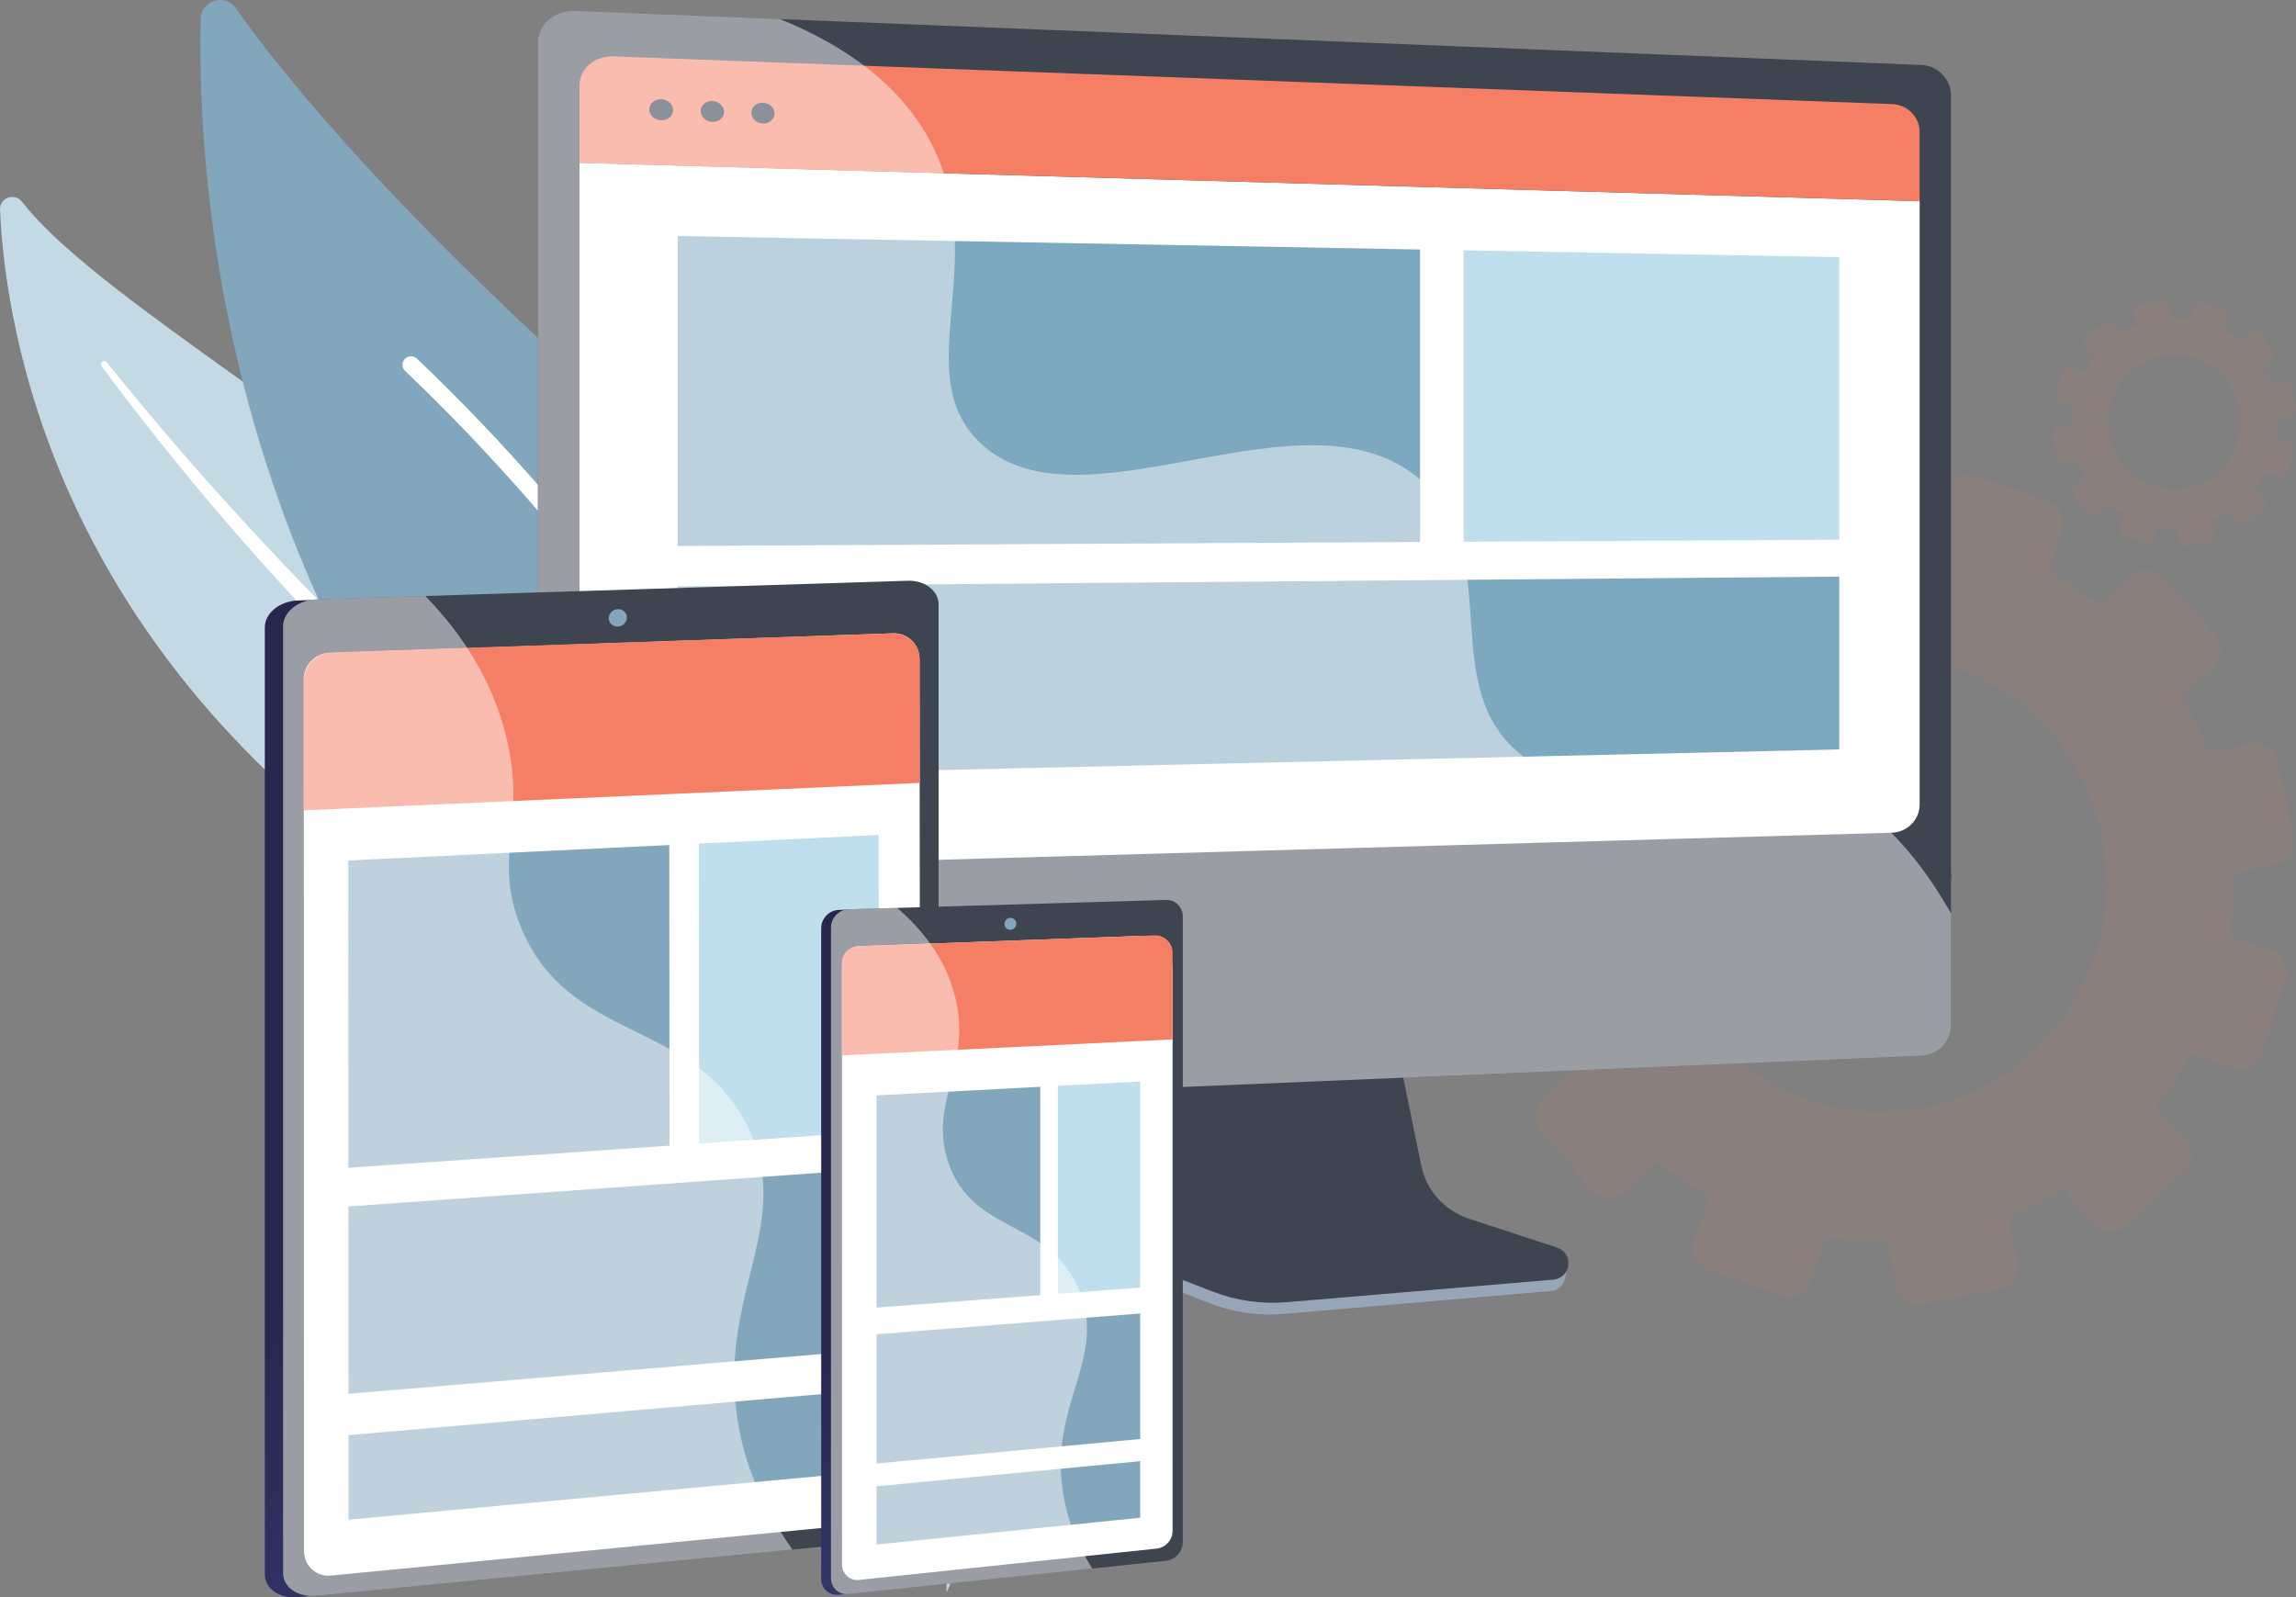
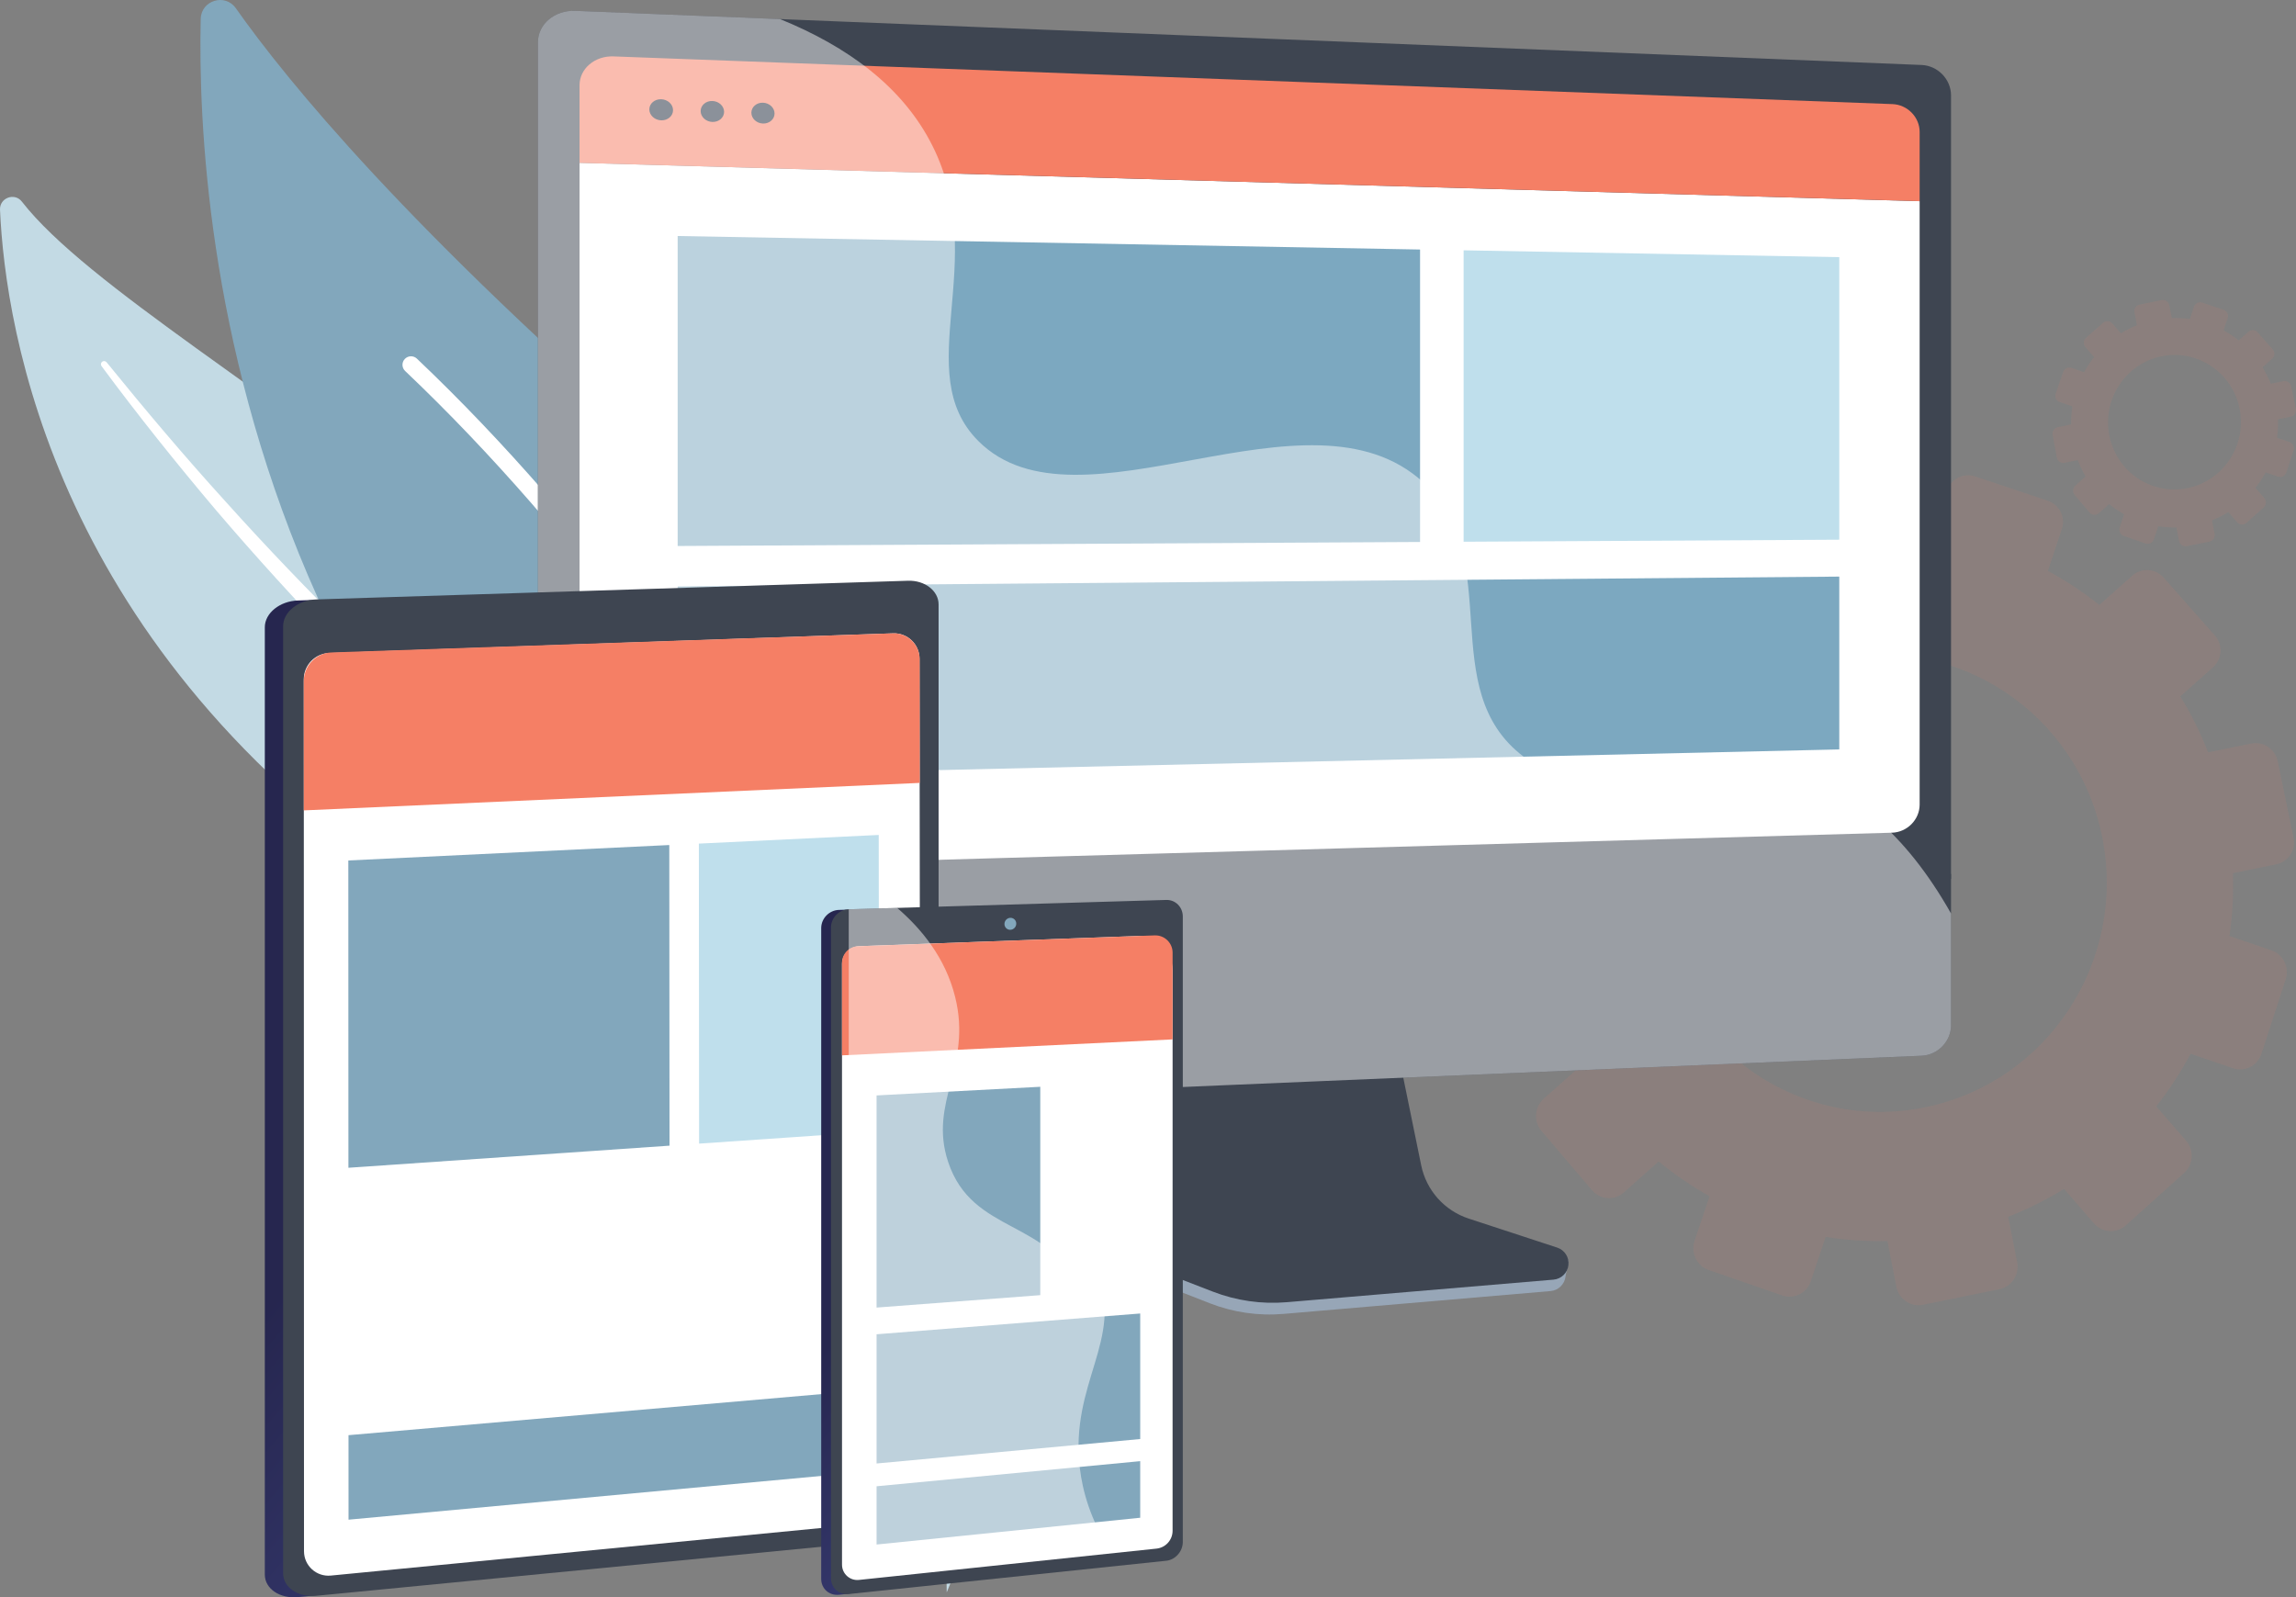
<svg xmlns="http://www.w3.org/2000/svg" xmlns:xlink="http://www.w3.org/1999/xlink" viewBox="0 0 3242.4 2255.85">
  <rect x="0" y="0" width="3242.4" height="2255.85" fill="#808080" stroke="none" />
  <defs>
    <style>
      .cls-1 {
        fill: #202c3d;
      }

      .cls-2 {
        fill: #c3dae4;
      }

      .cls-3 {
        fill: #bfdfec;
      }

      .cls-4 {
        fill: url(#linear-gradient-2);
      }

      .cls-5 {
        fill: #f57f65;
      }

      .cls-6 {
        fill: url(#linear-gradient);
      }

      .cls-7 {
        mix-blend-mode: soft-light;
        opacity: .48;
      }

      .cls-8 {
        isolation: isolate;
      }

      .cls-9 {
        fill: #97a6b7;
      }

      .cls-10 {
        fill: #fff;
      }

      .cls-11 {
        fill: #3e4551;
      }

      .cls-12 {
        opacity: .1;
      }

      .cls-13 {
        fill: #82a7bc;
      }

      .cls-14 {
        fill: #7ca8c0;
      }
    </style>
    <linearGradient id="linear-gradient" x1="1388.05" y1="2012.47" x2="721.53" y2="1443.89" gradientUnits="userSpaceOnUse">
      <stop offset="0" stop-color="#444b8c" />
      <stop offset="1" stop-color="#26264f" />
    </linearGradient>
    <linearGradient id="linear-gradient-2" x1="1750.76" y1="2057.53" x2="1335.64" y2="1703.41" xlink:href="#linear-gradient" />
  </defs>
  <g class="cls-8">
    <g id="Layer_2">
      <g id="Illustration">
        <g>
          <path class="cls-2" d="M30.85,284.69c-10.28-13.21-31.58-5.21-30.83,11.49,7.47,169.67,77.69,622.17,588.48,962.57,640.87,427.09,748.65,729.25,748.44,990.09,0,0,116.87-258.2,13.83-572.13C1097.74,905.97,213.7,519.51,30.85,284.69Z" />
          <path class="cls-10" d="M150.49,511.55c54.46,67.15,110.22,133.18,168.31,197.08,57.76,64.21,117.42,126.62,178.97,187.1,61.77,60.23,124.66,119.31,189.97,175.62,65.05,56.61,132.47,110.36,200.35,164.1,67.54,54.09,135.88,108.19,198.89,169.43,62.92,61.06,119.56,130.6,161.78,208.4,10.51,19.41,20.7,39.08,29.63,59.16,9.31,19.92,17.73,40.25,25.79,60.74,15.91,41.04,29.13,83.22,39.14,126.19,19.8,85.98,26.48,174.91,21.61,262.38-.52,9.2-8.41,16.25-17.64,15.74-9.05-.5-16.03-8.11-15.8-17.1v-.06c.59-21.31.92-42.6.31-63.83-.13-10.62-.74-21.22-1.15-31.82-.8-10.57-1.21-21.18-2.35-31.71-3.83-42.21-10.64-84.1-20.51-125.28-19.31-82.37-51.07-162.29-91.28-236.68-20.53-36.98-43.76-72.38-69.63-105.9-25.9-33.49-54.42-65.04-84.77-94.99-60.72-59.95-127.93-114.04-195.08-168.61-67.09-54.66-134.13-110.05-198.78-168.11-32.4-28.94-64.27-58.46-95.61-88.53-15.75-14.95-31.2-30.19-46.69-45.4-15.33-15.37-30.59-30.81-45.71-46.37-60.36-62.38-118.81-126.58-175.12-192.52-56-66.22-110.22-133.89-161.73-203.53-1.47-1.99-1.05-4.8.95-6.26,1.94-1.43,4.65-1.06,6.16.79v-.02Z" />
          <path class="cls-13" d="M1356.96,1725.26c28.16,12.63,60.12-7.54,61.14-38.34,5.6-169.93-22.08-651.84-466.15-1036.82C576.96,325,404.6,113.17,333.03,11.6c-15.14-21.48-48.96-11.19-49.57,15.06-6.71,289.6,52.88,1240.66,1073.5,1698.61h0Z" />
          <path class="cls-10" d="M1386.26,1695.47c.74-.17,1.49-.39,2.21-.72,6.11-2.64,8.93-9.72,6.29-15.81-2.99-6.91-305.08-696.92-806.01-1172.44-4.82-4.57-12.46-4.39-17.05.42-4.6,4.81-4.4,12.43.42,17.01,497.29,472.06,797.54,1157.68,800.51,1164.54,2.32,5.37,8.11,8.2,13.64,6.99h0Z" />
        </g>
        <g class="cls-12">
          <path class="cls-5" d="M2463.7,719.53l12.15,62.22c-27.09,10.73-52.95,23.61-77.26,38.6l-41.5-47.66c-11.32-13-31.08-14.22-44.12-2.72l-81.68,71.99c-13.08,11.53-14.52,31.45-3.21,44.5l41.87,48.32c-18,22.63-34.09,46.77-48.02,72.18l-60.63-20.62c-16.35-5.56-34.23,3.36-39.94,19.94l-35.78,103.83c-5.73,16.63,2.89,34.66,19.28,40.26l60.84,20.79c-4.52,28.4-6.53,57.46-6.09,86.88l-63.65,12.98c-17.09,3.48-28.33,20.33-25.1,37.64l20.22,108.46c3.24,17.38,19.76,28.65,36.9,25.15l63.84-13.02c10.32,27.61,22.8,53.97,37.39,78.77l-49.09,43.63c-13.24,11.77-14.71,32.15-3.28,45.55l71.6,83.89c11.47,13.44,31.52,14.76,44.78,2.94l49.08-43.76c22.49,18.5,46.56,34.96,71.9,49.23l-21.12,62.78c-5.72,17,3.11,35.45,19.73,41.21l104.06,36.06c16.66,5.78,34.78-3.36,40.46-20.4l20.79-62.29c28.54,4.54,57.74,6.44,87.29,5.8l12.59,64.48c3.45,17.65,20.25,29.11,37.54,25.59l108.1-22.05c17.29-3.53,28.46-20.69,24.96-38.34l-12.67-63.93c27.71-10.88,54.1-24.04,78.9-39.36l42.11,48.6c11.69,13.49,31.87,14.82,45.06,2.96l82.39-74.08c13.16-11.83,14.33-32.33,2.62-45.77l-41.97-48.2c18.32-23.3,34.55-48.2,48.55-74.37l59.76,20.42c16.7,5.71,34.71-3.37,40.21-20.27l34.34-105.49c5.48-16.84-3.59-35.08-20.26-40.74l-59.19-20.13c4.24-29.08,5.82-58.79,4.88-88.82l61.05-12.45c17.14-3.5,28.13-20.37,24.54-37.68l-22.37-108.03c-3.57-17.24-20.32-28.38-37.4-24.89l-60.87,12.41c-10.91-27.78-23.99-54.25-39.22-79.05l46.23-41.22c13-11.59,14.15-31.61,2.56-44.71l-72.3-81.79c-11.54-13.05-31.42-14.28-44.4-2.74l-46.53,41.35c-22.79-18.14-47.09-34.26-72.65-48.12l19.76-59.22c5.5-16.48-3.37-34.3-19.79-39.81l-102.62-34.4c-16.39-5.5-34.16,3.37-39.69,19.81l-19.97,59.35c-28.24-4.18-57.1-5.81-86.3-4.92l-12.23-61.69c-3.37-16.97-19.83-27.93-36.77-24.47l-105.96,21.61c-16.94,3.46-27.99,20.02-24.68,37ZM2342.79,1309.44c-33.35-174.46,79.1-343.54,250.99-378.6,171.88-35.05,339.62,76.89,374.86,250.97,35.44,175.13-76.53,346.62-250.3,382.05-173.77,35.44-341.99-78.9-375.54-254.42Z" />
          <path class="cls-5" d="M3014.23,441.06l3.57,18.3c-7.97,3.16-15.57,6.94-22.72,11.35l-12.21-14.02c-3.33-3.82-9.14-4.18-12.98-.8l-24.02,21.17c-3.85,3.39-4.27,9.25-.94,13.09l12.31,14.21c-5.29,6.65-10.02,13.75-14.12,21.23l-17.83-6.06c-4.81-1.63-10.07.99-11.75,5.86l-10.52,30.54c-1.69,4.89.85,10.19,5.67,11.84l17.89,6.11c-1.33,8.35-1.92,16.9-1.79,25.55l-18.72,3.82c-5.03,1.02-8.33,5.98-7.38,11.07l5.95,31.9c.95,5.11,5.81,8.42,10.85,7.4l18.77-3.83c3.03,8.12,6.7,15.87,11,23.17l-14.44,12.83c-3.89,3.46-4.33,9.46-.97,13.39l21.06,24.67c3.37,3.95,9.27,4.34,13.17.87l14.44-12.87c6.62,5.44,13.69,10.28,21.14,14.48l-6.21,18.46c-1.68,5,.92,10.43,5.8,12.12l30.6,10.61c4.9,1.7,10.23-.99,11.9-6l6.11-18.32c8.39,1.34,16.98,1.89,25.67,1.71l3.7,18.96c1.01,5.19,5.96,8.56,11.04,7.52l31.79-6.48c5.08-1.04,8.37-6.09,7.34-11.27l-3.73-18.8c8.15-3.2,15.91-7.07,23.2-11.57l12.38,14.29c3.44,3.97,9.37,4.36,13.25.87l24.23-21.79c3.87-3.48,4.21-9.51.77-13.46l-12.34-14.17c5.39-6.85,10.16-14.18,14.28-21.87l17.57,6.01c4.91,1.68,10.21-.99,11.82-5.96l10.1-31.02c1.61-4.95-1.06-10.32-5.96-11.98l-17.41-5.92c1.25-8.55,1.71-17.29,1.44-26.12l17.95-3.66c5.04-1.03,8.27-5.99,7.22-11.08l-6.58-31.77c-1.05-5.07-5.97-8.35-11-7.32l-17.9,3.65c-3.21-8.17-7.06-15.95-11.54-23.25l13.6-12.12c3.82-3.41,4.16-9.3.75-13.15l-21.26-24.05c-3.39-3.84-9.24-4.2-13.06-.81l-13.68,12.16c-6.7-5.34-13.85-10.08-21.36-14.15l5.81-17.41c1.62-4.85-.99-10.09-5.82-11.71l-30.18-10.12c-4.82-1.62-10.05.99-11.67,5.83l-5.87,17.46c-8.31-1.23-16.79-1.71-25.38-1.45l-3.6-18.14c-.99-4.99-5.83-8.21-10.81-7.2l-31.16,6.35c-4.98,1.02-8.23,5.89-7.26,10.88ZM2978.67,614.54c-9.81-51.31,23.26-101.03,73.81-111.34,50.55-10.31,99.88,22.61,110.24,73.81,10.42,51.5-22.51,101.94-73.61,112.36-51.1,10.42-100.57-23.2-110.44-74.82Z" />
        </g>
        <g id="Responsive_web_design">
          <g>
            <path class="cls-9" d="M2069.8,1735.97c-34.26-11.36-59.87-40.44-67.09-76.18l-49.87-246.81-426.58,15.15-52.5,257.12c-7.35,36.01,22.08,72.14,55.98,85.4l178.47,69.83c33.19,12.99,68.88,18.16,104.34,15.13l377.18-32.27c11.03-.94,19.87-9.61,21.15-20.73,1.28-11.12,9.01-23.6-1.51-27.09l-139.57-39.54Z" />
            <path class="cls-11" d="M2074.02,1720.96c-34.23-11.22-59.81-39.93-67.02-75.23l-49.82-243.71-416.19,14.97-52.45,253.89c-7.35,35.56,12.09,71.21,45.95,84.31l178.29,68.95c33.16,12.82,68.81,17.93,104.24,14.94l376.8-31.86c11.01-.93,19.85-9.49,21.13-20.47,1.28-10.98-5.34-21.34-15.85-24.79l-125.09-41.01Z" />
            <path class="cls-11" d="M2755.23,1241.38V134.69c0-22.69-18.7-42.01-41.62-42.93L812.3,15.33c-28.93-1.16-52.68,18.83-52.68,44.43v1223.06l1995.61-41.44Z" />
            <g>
              <path class="cls-10" d="M818.43,229.97v955.38c0,23.85,22.04,42.73,48.91,41.97l1804.46-51.32c21.54-.61,39.11-18.51,39.11-39.78V284.13l-1892.49-54.16Z" />
              <path class="cls-5" d="M2710.92,284.13v-97.79c0-20.83-17.22-38.52-38.31-39.31L866.34,79.65c-26.32-.98-47.91,17.32-47.91,40.68v109.64l1892.49,54.16Z" />
              <g>
                <path class="cls-1" d="M950.47,155.59c0,8.21-7.48,14.63-16.72,14.34-9.26-.29-16.77-7.2-16.77-15.44s7.51-14.65,16.77-14.33c9.24.31,16.72,7.22,16.72,15.43Z" />
                <path class="cls-1" d="M1022.56,157.95c0,8.16-7.39,14.54-16.53,14.26-9.15-.29-16.57-7.16-16.57-15.34s7.43-14.57,16.57-14.25c9.13.31,16.53,7.18,16.53,15.34Z" />
                <path class="cls-1" d="M1093.81,160.29c0,8.11-7.31,14.46-16.34,14.18-9.04-.29-16.38-7.11-16.38-15.25s7.34-14.48,16.38-14.17c9.03.31,16.34,7.13,16.34,15.25Z" />
              </g>
            </g>
            <path class="cls-11" d="M759.62,1282.82v244.26c0,25.6,23.74,45.55,52.68,44.32l1901.31-80.38c22.92-.97,41.62-20.33,41.62-43.02v-213.72l-1995.61,48.54Z" />
            <g>
              <polygon class="cls-14" points="2005.41 765.42 956.98 771.1 956.98 333.32 2005.41 352.4 2005.41 765.42" />
              <polygon class="cls-3" points="2597.42 762.21 2066.92 765.08 2066.92 353.52 2597.42 363.17 2597.42 762.21" />
              <polygon class="cls-14" points="2597.42 1058.4 956.98 1096.04 956.98 828.26 2597.42 814.32 2597.42 1058.4" />
            </g>
            <g class="cls-7">
              <path class="cls-10" d="M2549.3,1098.5c-156.16-52.74-285.35,54.84-397.6-29.87-126.55-95.5-24.26-278.96-141.32-387.05-162.61-150.15-487.71,82.71-628.9-58.85-97.08-97.32,17.44-253.13-64.76-417.02-41.8-83.33-120.11-140.15-215.18-178.76l-289.24-11.63c-28.93-1.16-52.67,18.83-52.67,44.43v1467.32c0,25.6,23.74,45.55,52.67,44.32l1901.31-80.38c22.92-.97,41.62-20.33,41.62-43.02v-157.92c-66.96-118.37-140.87-169.6-205.94-191.58Z" />
            </g>
          </g>
          <g>
            <g>
              <g>
                <path class="cls-6" d="M1300.13,855.07v1280.29c0,19.15-20.95,24.76-44.71,27.07l-821.95,91.92-12.56,1.22c-25.79,2.5-46.94-11.81-46.94-31.82V885.89c0-20.01,21.15-37.04,46.94-37.86l17.05-.54,824.86,2.7c23.76-.76,37.32-14.28,37.32,4.87Z" />
                <path class="cls-11" d="M1325.48,853.61v1279.94c0,19.14-19.39,36.68-43.15,38.99l-835.61,81.16c-25.78,2.5-46.91-11.81-46.91-31.81V884.41c0-20,21.14-37.03,46.91-37.85l835.61-26.39c23.75-.75,43.15,14.3,43.15,33.44Z" />
                <g>
                  <path class="cls-10" d="M464.87,922.24l796.52-27.8c20.28-.71,37.1,15.52,37.13,35.81l1.49,1175.19c.03,22.06-16.72,40.54-38.68,42.67l-794.17,77.06c-20.28,1.97-37.85-13.97-37.85-34.35l-.31-1231.44c0-20.02,15.85-36.45,35.86-37.15Z" />
                  <polygon class="cls-13" points="491.89 1215.22 945.17 1193.42 945.49 1618 492.03 1649.21 491.89 1215.22" />
-                   <polygon class="cls-13" points="492.05 1703.84 1241.43 1650.31 1241.69 1905.41 492.13 1968.42 492.05 1703.84" />
                  <path class="cls-5" d="M468.1,921.45l792.95-27c20.59-.7,37.66,15.79,37.69,36.38l.19,174.85-869.88,38.8-.05-182.57c0-21.82,17.29-39.71,39.09-40.46Z" />
                  <polygon class="cls-13" points="492.15 2026.87 1241.75 1961.77 1241.87 2076.83 492.19 2146.21 492.15 2026.87" />
                  <polygon class="cls-3" points="986.93 1191.41 1240.93 1179.19 1241.37 1597.64 987.27 1615.12 986.93 1191.41" />
                </g>
              </g>
-               <path class="cls-13" d="M885.34,872.08c0,6.78-5.74,12.51-12.83,12.8-7.1.29-12.85-4.97-12.85-11.76s5.76-12.52,12.85-12.8c7.09-.28,12.83,4.98,12.83,11.76Z" />
            </g>
            <g class="cls-7">
-               <path class="cls-10" d="M1055.36,1590.14c-76.02-152.56-253.69-116.14-320.44-282.52-39.82-99.25,9.75-146.32-20.1-267.41-20.2-81.94-64.3-147.24-114.27-198.51l-153.82,4.86c-25.77.81-46.91,17.85-46.91,37.85v1337.48c0,20,21.14,34.31,46.91,31.81l672.45-65.32c-49.79-69.19-71.1-134.27-78.79-190.73-23.83-175.13,82.5-272.01,14.97-407.52Z" />
-             </g>
+               </g>
          </g>
          <g>
            <g>
              <g>
                <path class="cls-4" d="M1656.68,1295.17v883.56c0,13.21-11.29,16.87-24.1,18.21l-441.1,54.61-6.71.7c-13.78,1.45-25.08-8.61-25.08-22.36v-919.11c0-13.74,11.3-25.32,25.08-25.73l9.11-.27,442.68,6.79c12.81-.38,20.12-9.63,20.12,3.58Z" />
                <path class="cls-11" d="M1670.35,1294.31v883.43c0,13.21-10.46,25.12-23.26,26.46l-448.51,47.05c-13.78,1.45-25.07-8.61-25.07-22.36v-918.97c0-13.74,11.29-25.32,25.07-25.73l448.51-13.22c12.8-.38,23.26,10.12,23.26,23.33Z" />
                <g>
                  <path class="cls-10" d="M1213.48,1336.28l392.31-14.34c27.41-1,50.17,20.94,50.17,48.37l-.04,791.57c0,12.96-9.79,23.83-22.68,25.19l-420.27,44.23c-12.76,1.34-23.87-8.66-23.87-21.49l-.02-848.22c0-13.63,10.78-24.81,24.4-25.31Z" />
                  <g>
                    <polygon class="cls-13" points="1237.88 1547.05 1469.06 1534.84 1469.06 1829.12 1237.89 1846.66 1237.88 1547.05" />
                    <polygon class="cls-13" points="1237.89 1884.36 1610.21 1855.03 1610.21 2032.3 1237.89 2066.86 1237.89 1884.36" />
                    <polygon class="cls-13" points="1237.89 2099.03 1610.2 2063.56 1610.2 2143.48 1237.89 2181.3 1237.89 2099.03" />
-                     <polygon class="cls-3" points="1493.92 1533.52 1610.23 1527.38 1610.22 1818.41 1493.91 1827.24 1493.92 1533.52" />
                  </g>
                  <path class="cls-5" d="M1211.59,1336.35l419.04-15.32c13.83-.51,25.32,10.57,25.32,24.41v122.48s-466.87,22.55-466.87,22.55v-130.77c0-12.58,9.95-22.9,22.52-23.36Z" />
                </g>
              </g>
              <path class="cls-13" d="M1435.15,1304.41c0,4.67-3.73,8.57-8.33,8.72-4.6.15-8.34-3.52-8.34-8.19s3.73-8.58,8.34-8.72c4.6-.14,8.33,3.53,8.33,8.19Z" />
            </g>
            <g class="cls-7">
-               <path class="cls-10" d="M1524.54,1823.42c-40.93-102.89-151.25-78.59-185.62-182.58-28.05-84.88,34.35-134.62,9.92-232.91-13.71-55.15-47.43-96.12-81.91-125.75l-68.35,2.01c-13.78.41-25.07,11.98-25.07,25.73v918.97c0,13.74,11.29,23.8,25.07,22.36l343.86-36.07c-27.6-43.5-38.68-83.26-42.6-116.27-14.26-120.14,62.2-181.22,24.71-275.49Z" />
+               <path class="cls-10" d="M1524.54,1823.42c-40.93-102.89-151.25-78.59-185.62-182.58-28.05-84.88,34.35-134.62,9.92-232.91-13.71-55.15-47.43-96.12-81.91-125.75l-68.35,2.01v918.97c0,13.74,11.29,23.8,25.07,22.36l343.86-36.07c-27.6-43.5-38.68-83.26-42.6-116.27-14.26-120.14,62.2-181.22,24.71-275.49Z" />
            </g>
          </g>
        </g>
      </g>
    </g>
  </g>
</svg>